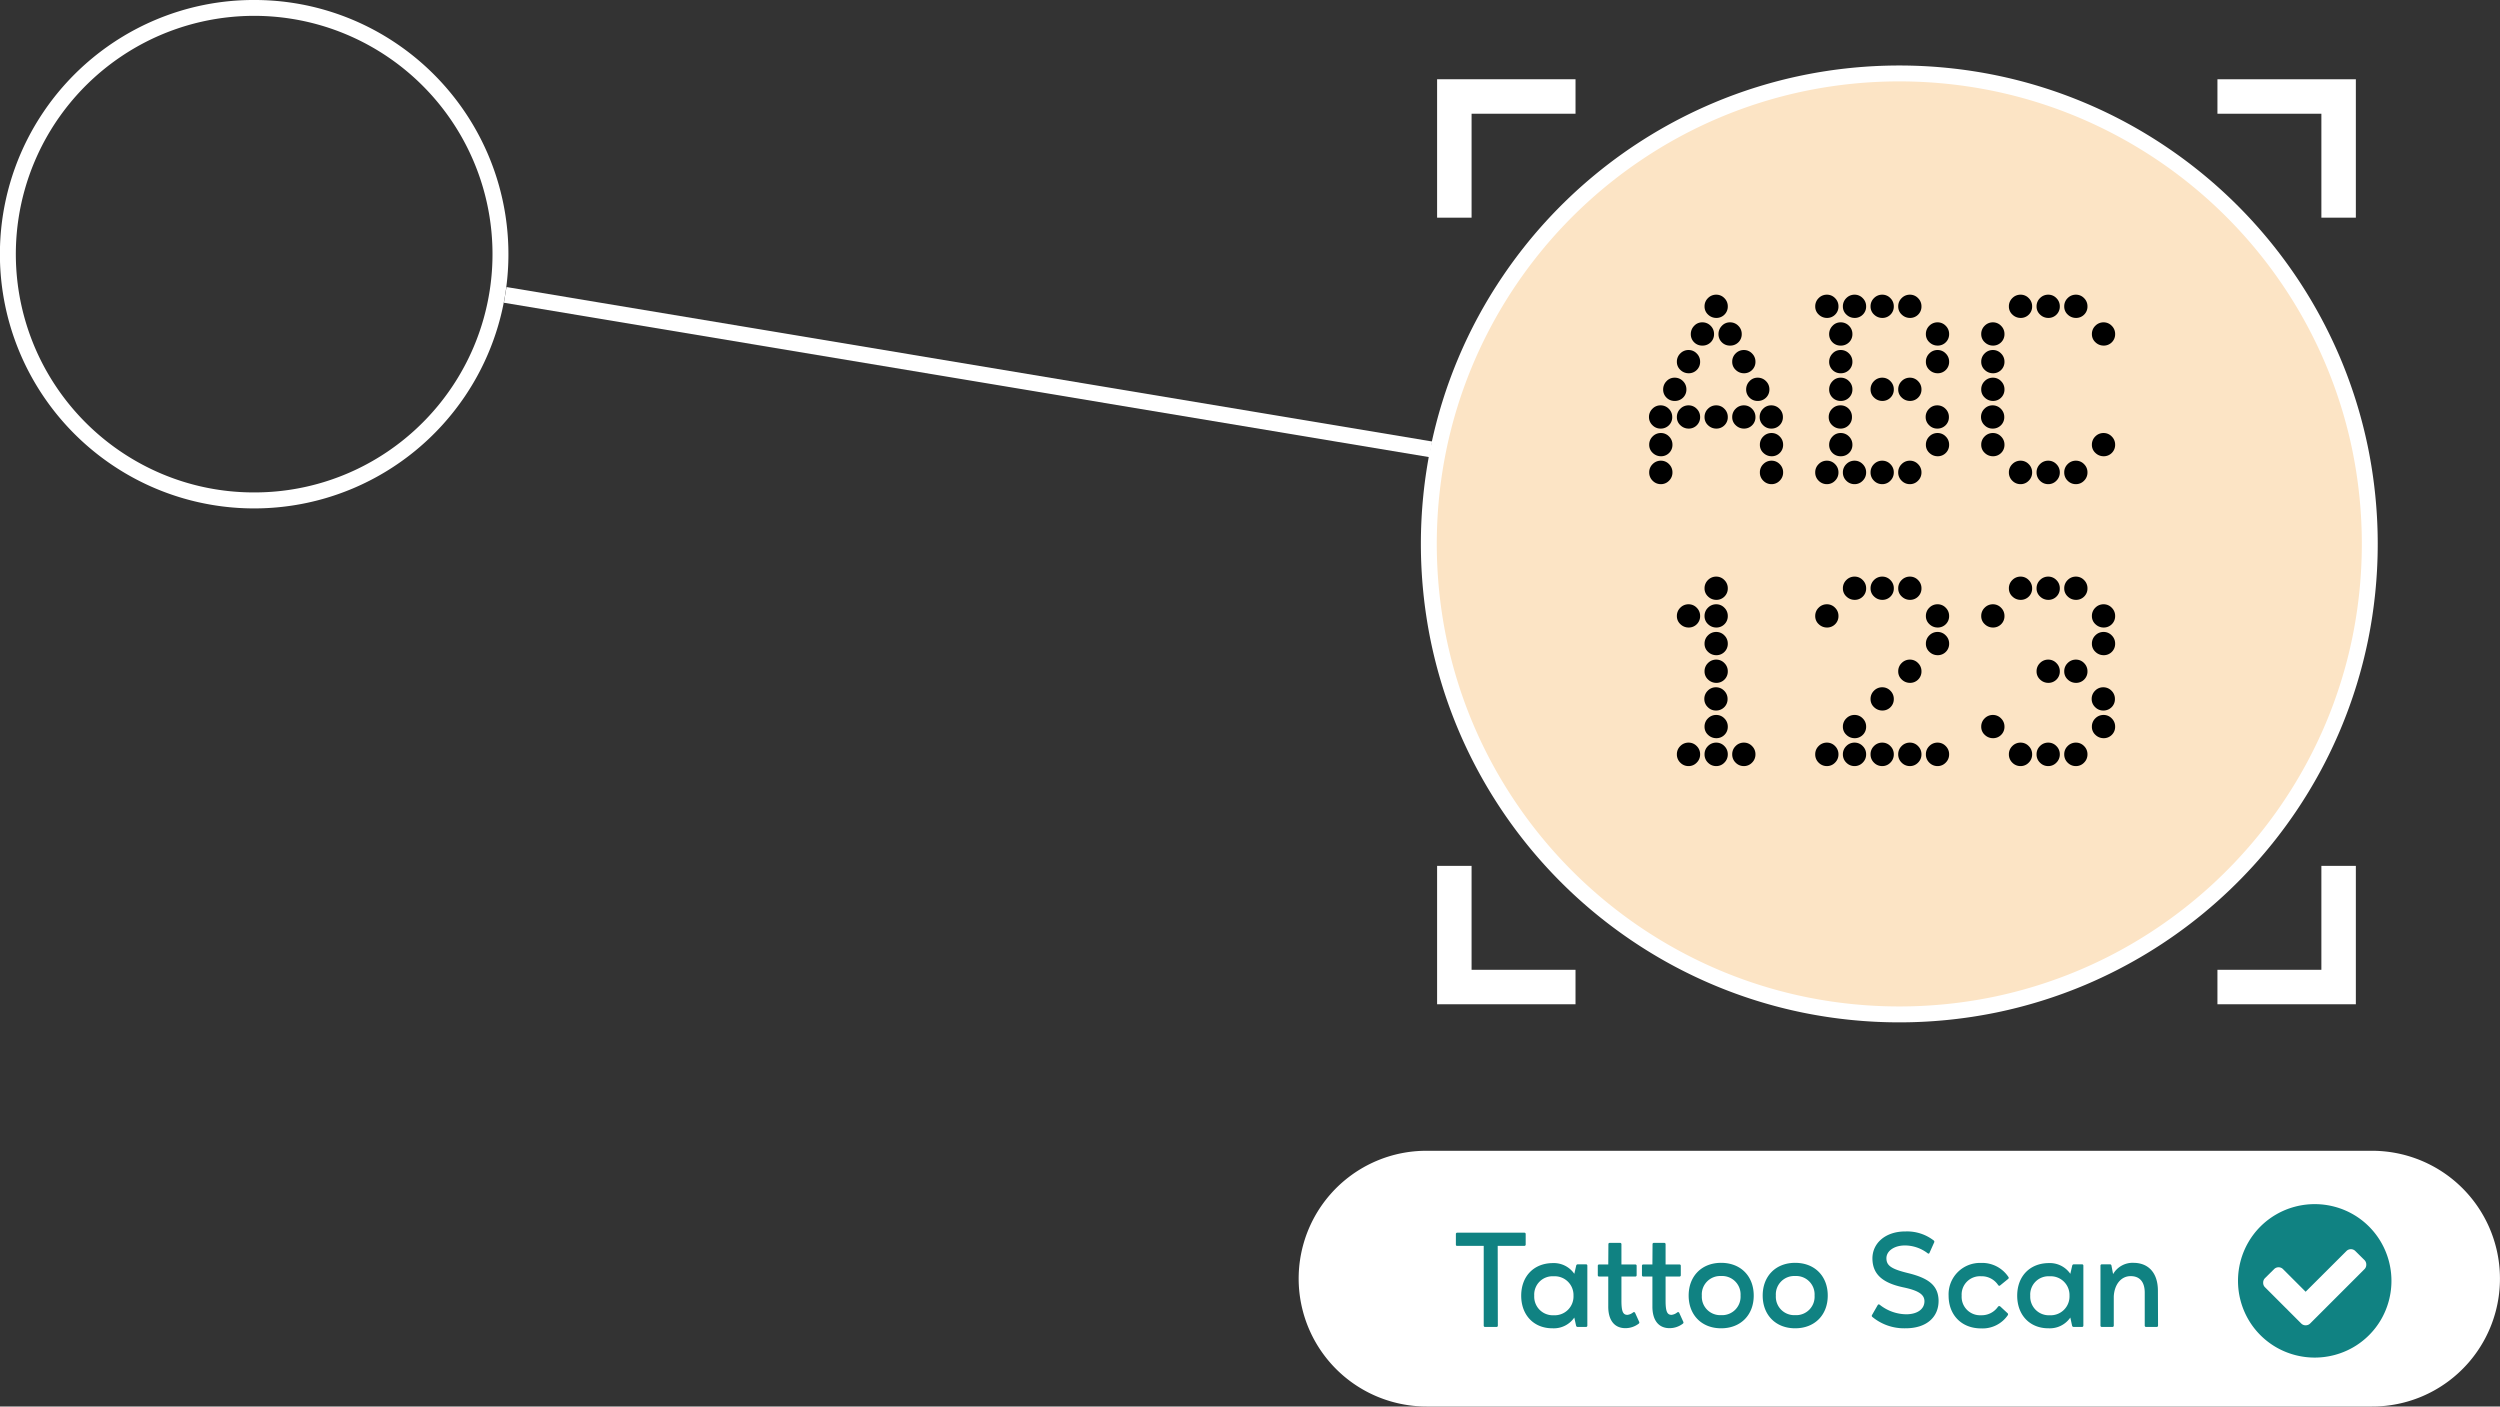
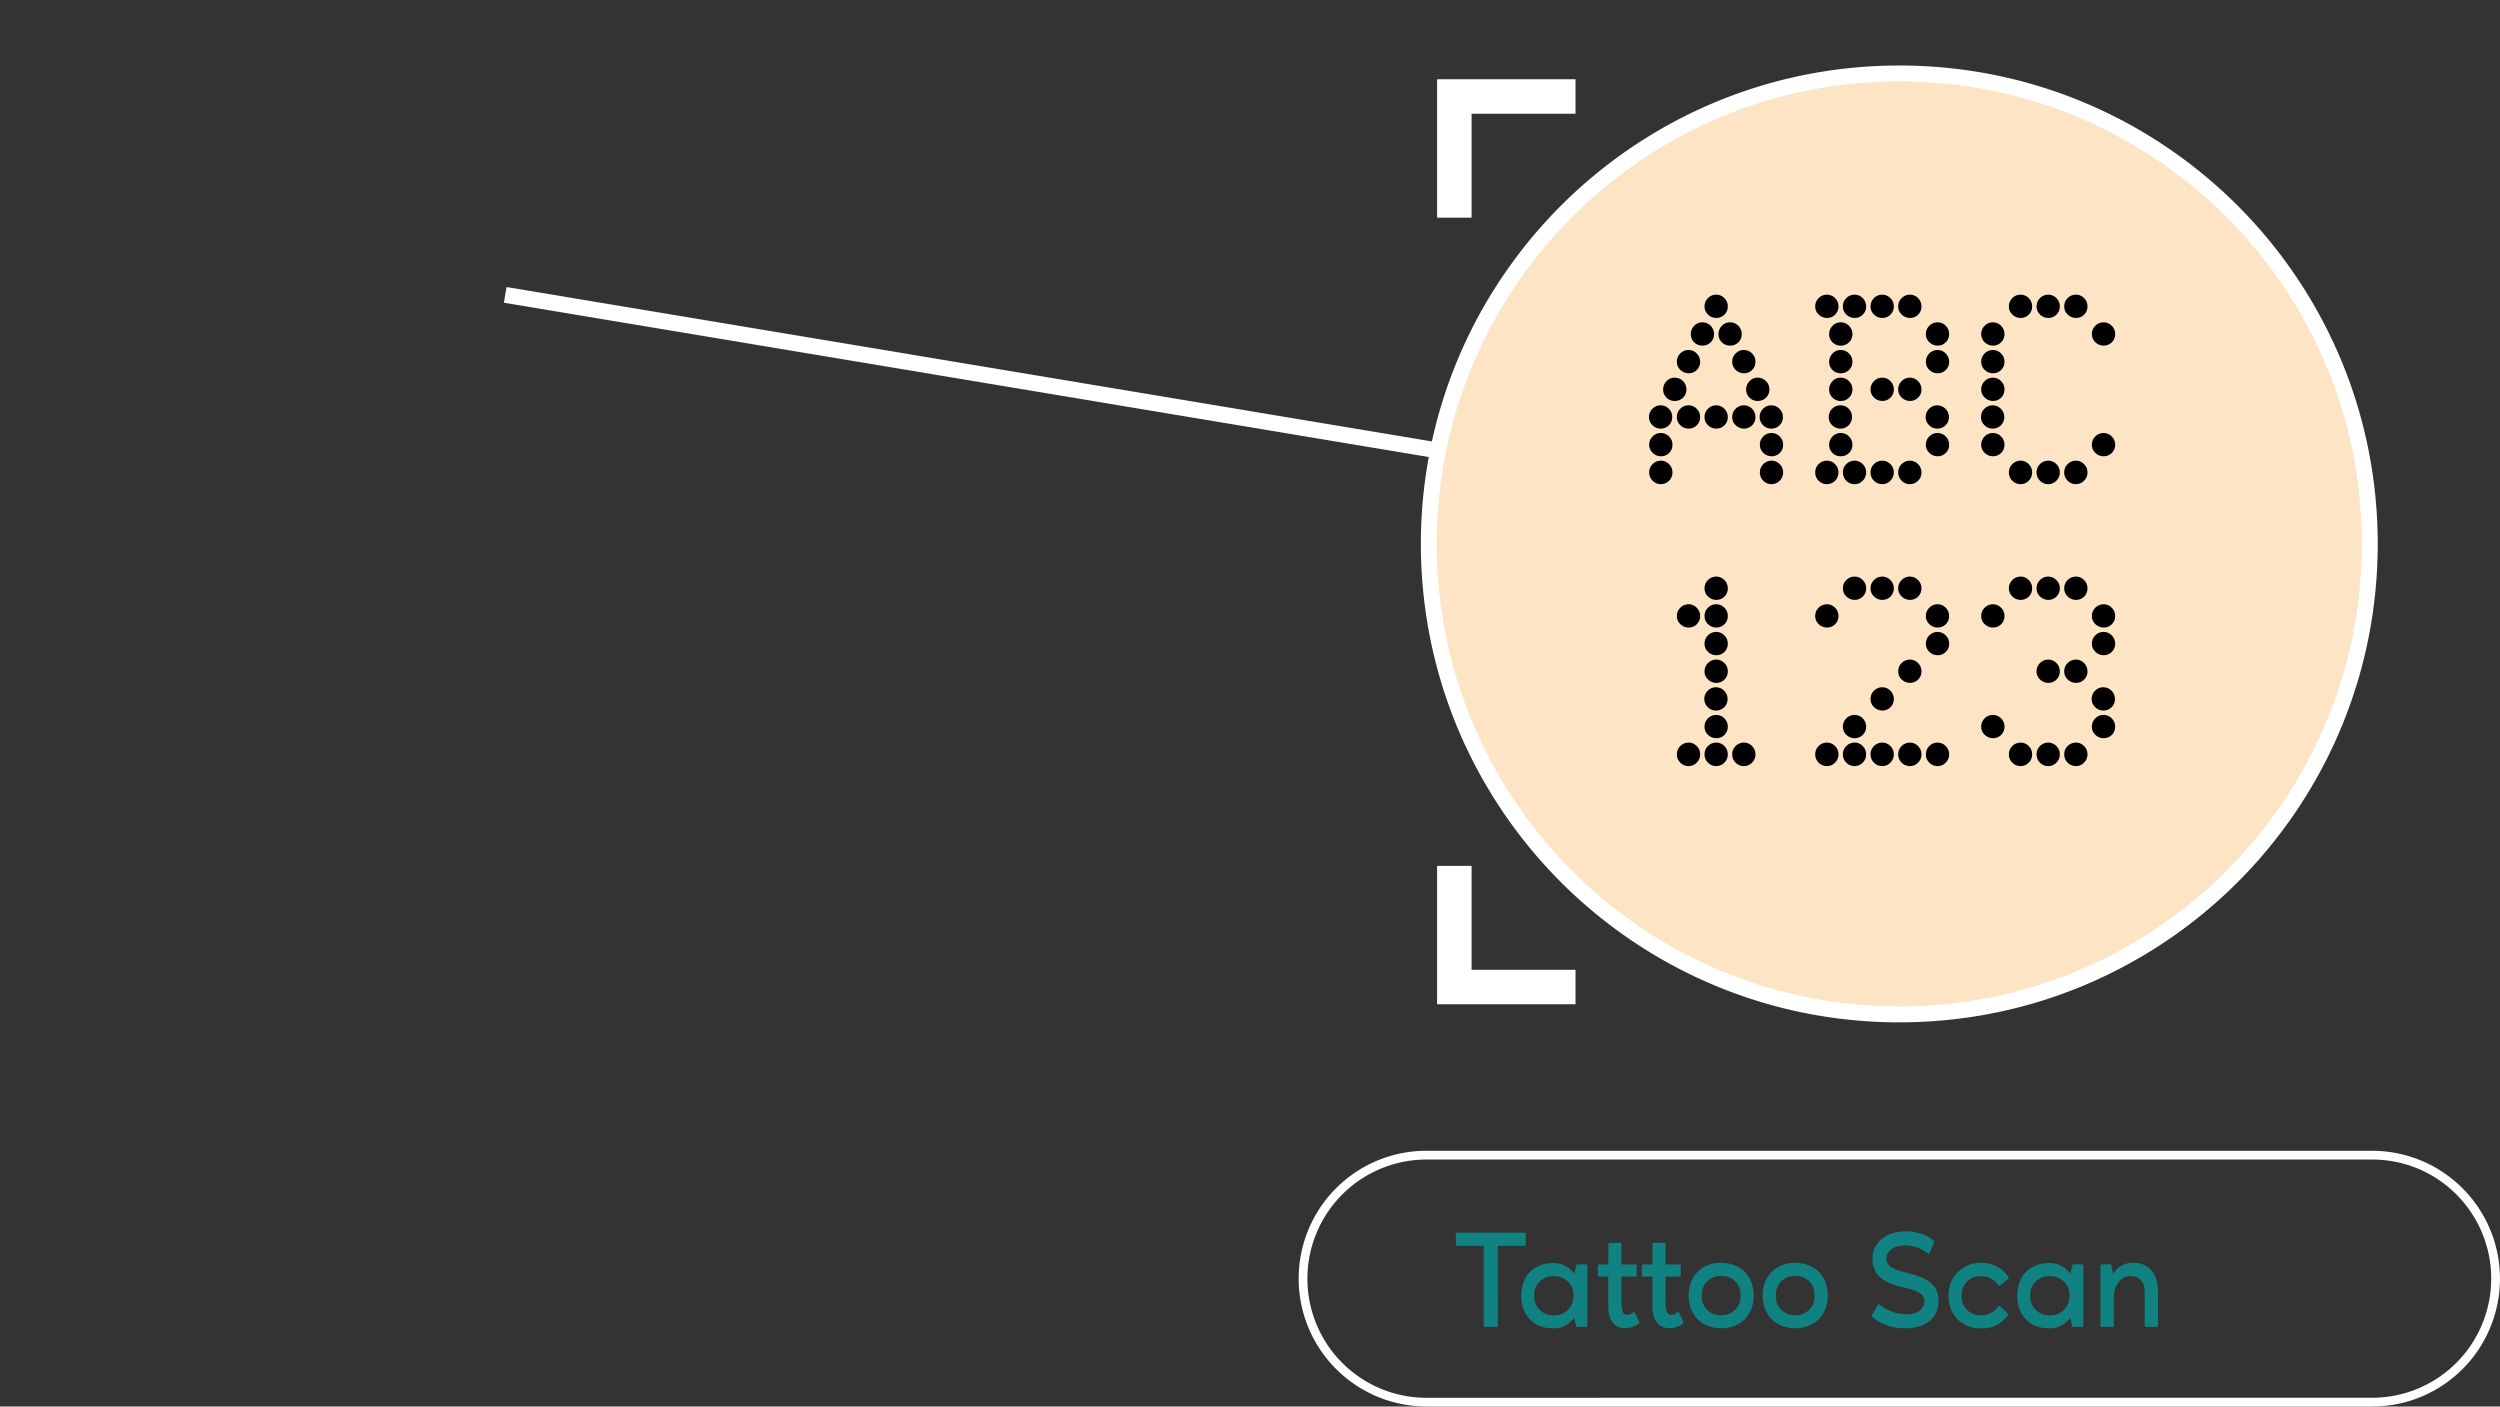
<svg xmlns="http://www.w3.org/2000/svg" width="628.518" height="353.606" viewBox="0 0 628.518 353.606">
  <rect x="0" y="0" width="628.518" height="353.606" fill="#333333" stroke="none" />
  <g transform="translate(-392.782 -205.017)">
    <g transform="translate(536.171 -39.088)">
-       <rect width="299.84" height="62.091" rx="31.045" transform="translate(184.19 534.521)" fill="#fff" />
      <path d="M31.045-1.1h237.75a32.152,32.152,0,0,1,12.512,61.762,31.945,31.945,0,0,1-12.512,2.526H31.045A32.152,32.152,0,0,1,18.533,1.428,31.945,31.945,0,0,1,31.045-1.1Zm237.75,62.09a29.955,29.955,0,0,0,11.656-57.54A29.758,29.758,0,0,0,268.795,1.1H31.045a29.955,29.955,0,0,0-11.656,57.54,29.758,29.758,0,0,0,11.656,2.353Z" transform="translate(184.19 534.521)" fill="#fff" />
-       <path d="M455.251,556.452a19.389,19.389,0,0,1,0,19.352,19.193,19.193,0,0,1-7.019,7.019,19.411,19.411,0,0,1-19.364,0,19.2,19.2,0,0,1-7.02-7.019,19.411,19.411,0,0,1,0-19.364,19.213,19.213,0,0,1,7.02-7.02,19.411,19.411,0,0,1,19.364,0A19.175,19.175,0,0,1,455.251,556.452Zm-3.742,5.6a1.56,1.56,0,0,0-.452-1.155l-2.285-2.261a1.578,1.578,0,0,0-2.261,0l-10.247,10.222-5.676-5.676a1.577,1.577,0,0,0-2.26,0l-2.285,2.261a1.561,1.561,0,0,0-.453,1.155,1.531,1.531,0,0,0,.453,1.13l9.091,9.092a1.545,1.545,0,0,0,1.13.477,1.575,1.575,0,0,0,1.156-.477l13.637-13.638A1.53,1.53,0,0,0,451.509,562.053Z" fill="#108282" />
      <path d="M7.478-20.385V-.307A.315.315,0,0,0,7.819,0h2.868a.315.315,0,0,0,.341-.307l-.034-20.078h6.693a.315.315,0,0,0,.341-.307v-2.663a.315.315,0,0,0-.307-.341H.819a.323.323,0,0,0-.341.341v2.663a.272.272,0,0,0,.307.307Zm22.775,7.034a6.24,6.24,0,0,0-5.429-2.7c-4.746.034-7.922,3.312-7.922,8.195S20.078.376,24.824.341a6.24,6.24,0,0,0,5.429-2.7L30.7-.307A.4.4,0,0,0,31.072,0h2.117a.323.323,0,0,0,.341-.341V-15.4a.315.315,0,0,0-.307-.341H31.107a.4.4,0,0,0-.376.307ZM20.18-7.853a4.606,4.606,0,0,1,4.883-4.883,4.724,4.724,0,0,1,4.985,4.883,4.732,4.732,0,0,1-4.985,4.917A4.669,4.669,0,0,1,20.18-7.853ZM42.1-6.59v-6.078h3.483a.323.323,0,0,0,.341-.341V-15.4a.315.315,0,0,0-.341-.307H42.1v-5.088a.323.323,0,0,0-.341-.341H39.131a.315.315,0,0,0-.307.341l-.034,5.088H36.5a.315.315,0,0,0-.341.307v2.39a.323.323,0,0,0,.341.341h2.288v7.444c-.034,3.517,1.537,5.532,4.3,5.532A5.488,5.488,0,0,0,46.438-.819a.369.369,0,0,0,.1-.512L45.516-3.585a.324.324,0,0,0-.478-.068,2.78,2.78,0,0,1-1.434.615C42.511-3.039,42.1-3.858,42.1-6.59Zm11.1,0v-6.078h3.483a.323.323,0,0,0,.341-.341V-15.4a.315.315,0,0,0-.341-.307H53.2v-5.088a.323.323,0,0,0-.341-.341H50.228a.315.315,0,0,0-.307.341l-.034,5.088H47.6a.315.315,0,0,0-.341.307v2.39a.323.323,0,0,0,.341.341h2.288v7.444c-.034,3.517,1.537,5.532,4.3,5.532A5.488,5.488,0,0,0,57.535-.819a.369.369,0,0,0,.1-.512L56.613-3.585a.324.324,0,0,0-.478-.068,2.78,2.78,0,0,1-1.434.615C53.609-3.039,53.2-3.858,53.2-6.59Zm5.8-1.3C59-3,62.281.341,67.164.341c4.917,0,8.195-3.346,8.195-8.229s-3.278-8.229-8.195-8.229C62.281-16.117,59-12.77,59-7.888Zm3.312,0A4.624,4.624,0,0,1,67.164-12.8a4.633,4.633,0,0,1,4.883,4.917,4.633,4.633,0,0,1-4.883,4.917A4.624,4.624,0,0,1,62.316-7.888Zm15.3,0C77.613-3,80.891.341,85.774.341c4.917,0,8.195-3.346,8.195-8.229s-3.278-8.229-8.195-8.229C80.891-16.117,77.613-12.77,77.613-7.888Zm3.312,0A4.624,4.624,0,0,1,85.774-12.8a4.633,4.633,0,0,1,4.883,4.917,4.633,4.633,0,0,1-4.883,4.917A4.624,4.624,0,0,1,80.925-7.888Zm24.243,5.361A12.535,12.535,0,0,0,113.432.341c5.463.034,8.5-2.9,8.4-7.1-.137-3.722-2.561-5.532-7.751-6.795-4.166-1.024-5.361-1.878-5.361-3.722,0-1.81,1.946-3.21,4.644-3.21a9.47,9.47,0,0,1,5.7,1.946c.2.171.376.137.478-.068l1.161-2.6a.4.4,0,0,0-.068-.512,10.947,10.947,0,0,0-7.1-2.288c-5.054-.034-8.434,2.971-8.332,6.966.1,3.756,2.458,5.975,7.819,7.1,3.927.819,5.258,1.878,5.258,3.483,0,2.015-1.844,3.278-4.576,3.278a10.856,10.856,0,0,1-6.658-2.39c-.2-.137-.376-.137-.512.068L105.1-3A.354.354,0,0,0,105.168-2.527Zm34.077-.444a.372.372,0,0,0-.068-.478l-1.844-1.707a.4.4,0,0,0-.58.1,4.956,4.956,0,0,1-4.234,2.117,4.633,4.633,0,0,1-4.883-4.917,4.606,4.606,0,0,1,4.883-4.883,4.945,4.945,0,0,1,4.268,2.185c.171.239.376.273.546.1l2.015-1.639a.332.332,0,0,0,.034-.478,7.9,7.9,0,0,0-6.9-3.517,7.887,7.887,0,0,0-8.127,8.229c0,4.883,3.278,8.229,8.161,8.229A7.682,7.682,0,0,0,139.246-2.971Zm15.707-10.38a6.24,6.24,0,0,0-5.429-2.7c-4.746.034-7.922,3.312-7.922,8.195S144.777.376,149.523.341a6.24,6.24,0,0,0,5.429-2.7L155.4-.307a.4.4,0,0,0,.376.307h2.117a.323.323,0,0,0,.341-.341V-15.4a.315.315,0,0,0-.307-.341h-2.117a.4.4,0,0,0-.376.307Zm-10.073,5.5a4.606,4.606,0,0,1,4.883-4.883,4.724,4.724,0,0,1,4.985,4.883,4.732,4.732,0,0,1-4.985,4.917A4.669,4.669,0,0,1,144.88-7.853ZM162.533-.341a.323.323,0,0,0,.341.341h2.663a.323.323,0,0,0,.341-.341V-7.614c.137-3.141,1.912-5.156,4.2-5.156,2.117-.034,3.585,1.229,3.585,4.166V-.341a.323.323,0,0,0,.341.341h2.663a.323.323,0,0,0,.341-.341l-.034-8.741c0-4.61-2.458-7-6.078-7.034a5.652,5.652,0,0,0-5.19,2.834L165.3-15.4a.372.372,0,0,0-.376-.341h-2.049a.323.323,0,0,0-.341.341Z" transform="translate(222.151 577.707)" fill="#108282" />
    </g>
    <g transform="translate(0 -29.516)">
      <g transform="translate(439.536 93.12)">
        <path d="M323.211,196.137h-8.668v-34.8h34.8v8.668H323.211Z" fill="#fff" />
        <path d="M349.343,393.9h-34.8V359.1h8.668v26.132h26.132Z" fill="#fff" />
-         <path d="M545.525,393.9h-34.8v-8.668h26.132V359.1h8.668Z" fill="#fff" />
-         <path d="M545.525,196.137h-8.668V170.006H510.726v-8.668h34.8Z" fill="#fff" />
        <circle cx="118.281" cy="118.281" r="118.281" transform="translate(312.464 159.88)" fill="#fce4c5" />
        <path d="M118.281-2A121.158,121.158,0,0,1,142.52.444a119.632,119.632,0,0,1,43.013,18.1,120.627,120.627,0,0,1,43.576,52.918,119.689,119.689,0,0,1,7.009,22.581,121.434,121.434,0,0,1,0,48.477,119.632,119.632,0,0,1-18.1,43.013A120.626,120.626,0,0,1,165.1,229.109a119.69,119.69,0,0,1-22.581,7.009,121.434,121.434,0,0,1-48.477,0,119.633,119.633,0,0,1-43.013-18.1A120.626,120.626,0,0,1,7.453,165.1,119.689,119.689,0,0,1,.444,142.52a121.434,121.434,0,0,1,0-48.477,119.633,119.633,0,0,1,18.1-43.013A120.626,120.626,0,0,1,71.462,7.453,119.688,119.688,0,0,1,94.042.444,121.158,121.158,0,0,1,118.281-2Zm0,236.562a117.151,117.151,0,0,0,23.437-2.362,115.634,115.634,0,0,0,41.576-17.5,116.626,116.626,0,0,0,42.131-51.162,115.681,115.681,0,0,0,6.775-21.824,117.435,117.435,0,0,0,0-46.874,115.634,115.634,0,0,0-17.5-41.576,116.626,116.626,0,0,0-51.162-42.132,115.681,115.681,0,0,0-21.824-6.775,117.435,117.435,0,0,0-46.874,0,115.634,115.634,0,0,0-41.576,17.5A116.626,116.626,0,0,0,11.137,73.02,115.681,115.681,0,0,0,4.362,94.844a117.435,117.435,0,0,0,0,46.874,115.634,115.634,0,0,0,17.5,41.576A116.626,116.626,0,0,0,73.02,225.425,115.681,115.681,0,0,0,94.844,232.2,117.151,117.151,0,0,0,118.281,234.562Z" transform="translate(312.464 159.88)" fill="#fff" />
-         <path d="M16.861-44.685a2.779,2.779,0,0,1,2.031.863,2.843,2.843,0,0,1,.863,2.087,2.8,2.8,0,0,1-.835,2.059,2.8,2.8,0,0,1-2.059.835,2.92,2.92,0,0,1-2.059-.835,2.71,2.71,0,0,1-.89-2.059,2.843,2.843,0,0,1,.863-2.087A2.843,2.843,0,0,1,16.861-44.685Zm0,27.824A2.779,2.779,0,0,1,18.892-16a2.843,2.843,0,0,1,.863,2.087,2.8,2.8,0,0,1-.835,2.059,2.8,2.8,0,0,1-2.059.835,2.92,2.92,0,0,1-2.059-.835,2.71,2.71,0,0,1-.89-2.059A2.843,2.843,0,0,1,14.774-16,2.843,2.843,0,0,1,16.861-16.861ZM2.949-2.949a2.779,2.779,0,0,1,2.031.863A2.843,2.843,0,0,1,5.843,0,2.843,2.843,0,0,1,4.98,2.087a2.779,2.779,0,0,1-2.031.863A2.843,2.843,0,0,1,.863,2.087,2.843,2.843,0,0,1,0,0,2.843,2.843,0,0,1,.863-2.087,2.843,2.843,0,0,1,2.949-2.949ZM9.905-16.861A2.779,2.779,0,0,1,11.936-16a2.843,2.843,0,0,1,.863,2.087,2.8,2.8,0,0,1-.835,2.059,2.8,2.8,0,0,1-2.059.835,2.92,2.92,0,0,1-2.059-.835,2.71,2.71,0,0,1-.89-2.059A2.843,2.843,0,0,1,7.818-16,2.843,2.843,0,0,1,9.905-16.861Zm13.912,0A2.779,2.779,0,0,1,25.848-16a2.843,2.843,0,0,1,.863,2.087,2.8,2.8,0,0,1-.835,2.059,2.8,2.8,0,0,1-2.059.835,2.92,2.92,0,0,1-2.059-.835,2.71,2.71,0,0,1-.89-2.059A2.843,2.843,0,0,1,21.73-16,2.843,2.843,0,0,1,23.817-16.861ZM13.355-37.729a2.843,2.843,0,0,1,2.087.863A2.843,2.843,0,0,1,16.3-34.78a2.8,2.8,0,0,1-.835,2.059,2.866,2.866,0,0,1-2.115.835,2.8,2.8,0,0,1-2.059-.835,2.8,2.8,0,0,1-.835-2.059,2.92,2.92,0,0,1,.835-2.059A2.71,2.71,0,0,1,13.355-37.729Zm-3.45,6.956a2.779,2.779,0,0,1,2.031.863,2.843,2.843,0,0,1,.863,2.087,2.8,2.8,0,0,1-.835,2.059,2.8,2.8,0,0,1-2.059.835,2.92,2.92,0,0,1-2.059-.835,2.71,2.71,0,0,1-.89-2.059,2.843,2.843,0,0,1,.863-2.087A2.843,2.843,0,0,1,9.905-30.773ZM6.4-23.817a2.843,2.843,0,0,1,2.087.863,2.843,2.843,0,0,1,.863,2.087,2.8,2.8,0,0,1-.835,2.059,2.866,2.866,0,0,1-2.115.835,2.8,2.8,0,0,1-2.059-.835,2.8,2.8,0,0,1-.835-2.059,2.92,2.92,0,0,1,.835-2.059A2.71,2.71,0,0,1,6.4-23.817ZM2.838-16.861A2.843,2.843,0,0,1,4.925-16a2.843,2.843,0,0,1,.863,2.087,2.8,2.8,0,0,1-.835,2.059,2.866,2.866,0,0,1-2.115.835,2.779,2.779,0,0,1-2.031-.863,2.779,2.779,0,0,1-.863-2.031A2.843,2.843,0,0,1,.807-16,2.779,2.779,0,0,1,2.838-16.861Zm.111,6.956a2.779,2.779,0,0,1,2.031.863,2.843,2.843,0,0,1,.863,2.087A2.8,2.8,0,0,1,5.008-4.9a2.8,2.8,0,0,1-2.059.835A2.92,2.92,0,0,1,.89-4.9,2.71,2.71,0,0,1,0-6.956,2.843,2.843,0,0,1,.863-9.043,2.843,2.843,0,0,1,2.949-9.905ZM30.773-2.949a2.779,2.779,0,0,1,2.031.863A2.843,2.843,0,0,1,33.667,0,2.843,2.843,0,0,1,32.8,2.087a2.779,2.779,0,0,1-2.031.863,2.843,2.843,0,0,1-2.087-.863A2.843,2.843,0,0,1,27.824,0a2.843,2.843,0,0,1,.863-2.087A2.843,2.843,0,0,1,30.773-2.949ZM20.311-37.729a2.843,2.843,0,0,1,2.087.863,2.843,2.843,0,0,1,.863,2.087,2.8,2.8,0,0,1-.835,2.059,2.866,2.866,0,0,1-2.115.835,2.8,2.8,0,0,1-2.059-.835,2.8,2.8,0,0,1-.835-2.059,2.92,2.92,0,0,1,.835-2.059A2.71,2.71,0,0,1,20.311-37.729Zm3.506,6.956a2.779,2.779,0,0,1,2.031.863,2.843,2.843,0,0,1,.863,2.087,2.8,2.8,0,0,1-.835,2.059,2.8,2.8,0,0,1-2.059.835,2.92,2.92,0,0,1-2.059-.835,2.71,2.71,0,0,1-.89-2.059,2.843,2.843,0,0,1,.863-2.087A2.843,2.843,0,0,1,23.817-30.773Zm3.45,6.956a2.843,2.843,0,0,1,2.087.863,2.843,2.843,0,0,1,.863,2.087,2.8,2.8,0,0,1-.835,2.059,2.866,2.866,0,0,1-2.115.835,2.8,2.8,0,0,1-2.059-.835,2.8,2.8,0,0,1-.835-2.059,2.92,2.92,0,0,1,.835-2.059A2.71,2.71,0,0,1,27.267-23.817Zm3.394,6.956A2.843,2.843,0,0,1,32.749-16a2.843,2.843,0,0,1,.863,2.087,2.8,2.8,0,0,1-.835,2.059,2.866,2.866,0,0,1-2.115.835,2.779,2.779,0,0,1-2.031-.863,2.779,2.779,0,0,1-.863-2.031A2.843,2.843,0,0,1,28.631-16,2.779,2.779,0,0,1,30.662-16.861Zm.111,6.956a2.779,2.779,0,0,1,2.031.863,2.843,2.843,0,0,1,.863,2.087A2.8,2.8,0,0,1,32.832-4.9a2.8,2.8,0,0,1-2.059.835A2.92,2.92,0,0,1,28.714-4.9a2.71,2.71,0,0,1-.89-2.059,2.843,2.843,0,0,1,.863-2.087A2.843,2.843,0,0,1,30.773-9.905ZM72.509-37.729a2.779,2.779,0,0,1,2.031.863A2.843,2.843,0,0,1,75.4-34.78a2.8,2.8,0,0,1-.835,2.059,2.8,2.8,0,0,1-2.059.835,2.92,2.92,0,0,1-2.059-.835,2.71,2.71,0,0,1-.89-2.059,2.843,2.843,0,0,1,.863-2.087A2.843,2.843,0,0,1,72.509-37.729Zm0,6.956a2.779,2.779,0,0,1,2.031.863,2.843,2.843,0,0,1,.863,2.087,2.8,2.8,0,0,1-.835,2.059,2.8,2.8,0,0,1-2.059.835,2.92,2.92,0,0,1-2.059-.835,2.71,2.71,0,0,1-.89-2.059,2.843,2.843,0,0,1,.863-2.087A2.843,2.843,0,0,1,72.509-30.773ZM58.6-23.817a2.779,2.779,0,0,1,2.031.863,2.843,2.843,0,0,1,.863,2.087,2.8,2.8,0,0,1-.835,2.059,2.8,2.8,0,0,1-2.059.835,2.92,2.92,0,0,1-2.059-.835,2.71,2.71,0,0,1-.89-2.059,2.843,2.843,0,0,1,.863-2.087A2.843,2.843,0,0,1,58.6-23.817Zm13.8,6.956A2.843,2.843,0,0,1,74.484-16a2.843,2.843,0,0,1,.863,2.087,2.8,2.8,0,0,1-.835,2.059,2.866,2.866,0,0,1-2.115.835,2.779,2.779,0,0,1-2.031-.863,2.779,2.779,0,0,1-.863-2.031A2.843,2.843,0,0,1,70.366-16,2.779,2.779,0,0,1,72.4-16.861Zm.111,6.956a2.779,2.779,0,0,1,2.031.863A2.843,2.843,0,0,1,75.4-6.956,2.8,2.8,0,0,1,74.568-4.9a2.8,2.8,0,0,1-2.059.835A2.92,2.92,0,0,1,70.45-4.9a2.71,2.71,0,0,1-.89-2.059,2.843,2.843,0,0,1,.863-2.087A2.843,2.843,0,0,1,72.509-9.905ZM58.6-2.949a2.779,2.779,0,0,1,2.031.863A2.843,2.843,0,0,1,61.491,0a2.843,2.843,0,0,1-.863,2.087,2.779,2.779,0,0,1-2.031.863,2.843,2.843,0,0,1-2.087-.863A2.843,2.843,0,0,1,55.648,0a2.843,2.843,0,0,1,.863-2.087A2.843,2.843,0,0,1,58.6-2.949Zm-13.912,0a2.779,2.779,0,0,1,2.031.863A2.843,2.843,0,0,1,47.579,0a2.843,2.843,0,0,1-.863,2.087,2.779,2.779,0,0,1-2.031.863A2.843,2.843,0,0,1,42.6,2.087,2.843,2.843,0,0,1,41.736,0,2.843,2.843,0,0,1,42.6-2.087,2.843,2.843,0,0,1,44.685-2.949Zm0-41.736a2.779,2.779,0,0,1,2.031.863,2.843,2.843,0,0,1,.863,2.087,2.8,2.8,0,0,1-.835,2.059,2.8,2.8,0,0,1-2.059.835,2.92,2.92,0,0,1-2.059-.835,2.71,2.71,0,0,1-.89-2.059,2.843,2.843,0,0,1,.863-2.087A2.843,2.843,0,0,1,44.685-44.685ZM65.553-2.949a2.779,2.779,0,0,1,2.031.863A2.843,2.843,0,0,1,68.446,0a2.843,2.843,0,0,1-.863,2.087,2.779,2.779,0,0,1-2.031.863,2.843,2.843,0,0,1-2.087-.863A2.843,2.843,0,0,1,62.6,0a2.843,2.843,0,0,1,.863-2.087A2.843,2.843,0,0,1,65.553-2.949Zm0-20.868a2.779,2.779,0,0,1,2.031.863,2.843,2.843,0,0,1,.863,2.087,2.8,2.8,0,0,1-.835,2.059,2.8,2.8,0,0,1-2.059.835,2.92,2.92,0,0,1-2.059-.835,2.71,2.71,0,0,1-.89-2.059,2.843,2.843,0,0,1,.863-2.087A2.843,2.843,0,0,1,65.553-23.817ZM48.135-37.729a2.843,2.843,0,0,1,2.087.863,2.843,2.843,0,0,1,.863,2.087,2.8,2.8,0,0,1-.835,2.059,2.866,2.866,0,0,1-2.115.835,2.8,2.8,0,0,1-2.059-.835,2.8,2.8,0,0,1-.835-2.059,2.92,2.92,0,0,1,.835-2.059A2.71,2.71,0,0,1,48.135-37.729Zm0,6.956a2.843,2.843,0,0,1,2.087.863,2.843,2.843,0,0,1,.863,2.087,2.8,2.8,0,0,1-.835,2.059,2.866,2.866,0,0,1-2.115.835,2.8,2.8,0,0,1-2.059-.835,2.8,2.8,0,0,1-.835-2.059,2.92,2.92,0,0,1,.835-2.059A2.71,2.71,0,0,1,48.135-30.773Zm0,6.956a2.843,2.843,0,0,1,2.087.863,2.843,2.843,0,0,1,.863,2.087,2.8,2.8,0,0,1-.835,2.059,2.866,2.866,0,0,1-2.115.835,2.8,2.8,0,0,1-2.059-.835,2.8,2.8,0,0,1-.835-2.059,2.92,2.92,0,0,1,.835-2.059A2.71,2.71,0,0,1,48.135-23.817Zm-.056,6.956a2.8,2.8,0,0,1,2.059.835,2.866,2.866,0,0,1,.835,2.115,2.8,2.8,0,0,1-.835,2.059,2.8,2.8,0,0,1-2.059.835,2.92,2.92,0,0,1-2.059-.835,2.71,2.71,0,0,1-.89-2.059A2.843,2.843,0,0,1,45.993-16,2.843,2.843,0,0,1,48.079-16.861Zm.056,6.956a2.843,2.843,0,0,1,2.087.863,2.843,2.843,0,0,1,.863,2.087A2.8,2.8,0,0,1,50.25-4.9a2.866,2.866,0,0,1-2.115.835A2.8,2.8,0,0,1,46.076-4.9a2.8,2.8,0,0,1-.835-2.059,2.92,2.92,0,0,1,.835-2.059A2.71,2.71,0,0,1,48.135-9.905Zm3.506,6.956a2.779,2.779,0,0,1,2.031.863A2.843,2.843,0,0,1,54.535,0a2.843,2.843,0,0,1-.863,2.087,2.779,2.779,0,0,1-2.031.863,2.843,2.843,0,0,1-2.087-.863A2.843,2.843,0,0,1,48.692,0a2.843,2.843,0,0,1,.863-2.087A2.843,2.843,0,0,1,51.641-2.949Zm0-41.736a2.779,2.779,0,0,1,2.031.863,2.843,2.843,0,0,1,.863,2.087,2.8,2.8,0,0,1-.835,2.059,2.8,2.8,0,0,1-2.059.835,2.92,2.92,0,0,1-2.059-.835,2.71,2.71,0,0,1-.89-2.059,2.843,2.843,0,0,1,.863-2.087A2.843,2.843,0,0,1,51.641-44.685Zm6.956,0a2.779,2.779,0,0,1,2.031.863,2.843,2.843,0,0,1,.863,2.087,2.8,2.8,0,0,1-.835,2.059,2.8,2.8,0,0,1-2.059.835,2.92,2.92,0,0,1-2.059-.835,2.71,2.71,0,0,1-.89-2.059,2.843,2.843,0,0,1,.863-2.087A2.843,2.843,0,0,1,58.6-44.685Zm6.956,0a2.779,2.779,0,0,1,2.031.863,2.843,2.843,0,0,1,.863,2.087,2.8,2.8,0,0,1-.835,2.059,2.8,2.8,0,0,1-2.059.835,2.92,2.92,0,0,1-2.059-.835,2.71,2.71,0,0,1-.89-2.059,2.843,2.843,0,0,1,.863-2.087A2.843,2.843,0,0,1,65.553-44.685Zm48.692,6.956a2.779,2.779,0,0,1,2.031.863,2.843,2.843,0,0,1,.863,2.087,2.8,2.8,0,0,1-.835,2.059,2.8,2.8,0,0,1-2.059.835,2.92,2.92,0,0,1-2.059-.835,2.71,2.71,0,0,1-.89-2.059,2.843,2.843,0,0,1,.863-2.087A2.843,2.843,0,0,1,114.244-37.729Zm-13.912-6.956a2.779,2.779,0,0,1,2.031.863,2.843,2.843,0,0,1,.863,2.087,2.8,2.8,0,0,1-.835,2.059,2.8,2.8,0,0,1-2.059.835,2.92,2.92,0,0,1-2.059-.835,2.71,2.71,0,0,1-.89-2.059,2.843,2.843,0,0,1,.863-2.087A2.843,2.843,0,0,1,100.333-44.685Zm13.912,34.78a2.779,2.779,0,0,1,2.031.863,2.843,2.843,0,0,1,.863,2.087A2.8,2.8,0,0,1,116.3-4.9a2.8,2.8,0,0,1-2.059.835,2.92,2.92,0,0,1-2.059-.835,2.71,2.71,0,0,1-.89-2.059,2.843,2.843,0,0,1,.863-2.087A2.843,2.843,0,0,1,114.244-9.905ZM100.333-2.949a2.779,2.779,0,0,1,2.031.863A2.843,2.843,0,0,1,103.226,0a2.843,2.843,0,0,1-.863,2.087,2.779,2.779,0,0,1-2.031.863,2.843,2.843,0,0,1-2.087-.863A2.843,2.843,0,0,1,97.383,0a2.843,2.843,0,0,1,.863-2.087A2.843,2.843,0,0,1,100.333-2.949Zm-6.956,0a2.779,2.779,0,0,1,2.031.863A2.843,2.843,0,0,1,96.27,0a2.843,2.843,0,0,1-.863,2.087,2.779,2.779,0,0,1-2.031.863,2.843,2.843,0,0,1-2.087-.863A2.843,2.843,0,0,1,90.427,0a2.843,2.843,0,0,1,.863-2.087A2.843,2.843,0,0,1,93.377-2.949Zm0-41.736a2.779,2.779,0,0,1,2.031.863,2.843,2.843,0,0,1,.863,2.087,2.8,2.8,0,0,1-.835,2.059,2.8,2.8,0,0,1-2.059.835,2.92,2.92,0,0,1-2.059-.835,2.71,2.71,0,0,1-.89-2.059,2.843,2.843,0,0,1,.863-2.087A2.843,2.843,0,0,1,93.377-44.685ZM107.288-2.949a2.779,2.779,0,0,1,2.031.863A2.843,2.843,0,0,1,110.182,0a2.843,2.843,0,0,1-.863,2.087,2.779,2.779,0,0,1-2.031.863,2.843,2.843,0,0,1-2.087-.863A2.843,2.843,0,0,1,104.339,0a2.843,2.843,0,0,1,.863-2.087A2.843,2.843,0,0,1,107.288-2.949Zm0-41.736a2.779,2.779,0,0,1,2.031.863,2.843,2.843,0,0,1,.863,2.087,2.8,2.8,0,0,1-.835,2.059,2.8,2.8,0,0,1-2.059.835,2.92,2.92,0,0,1-2.059-.835,2.71,2.71,0,0,1-.89-2.059,2.843,2.843,0,0,1,.863-2.087A2.843,2.843,0,0,1,107.288-44.685ZM86.421-37.729a2.779,2.779,0,0,1,2.031.863,2.843,2.843,0,0,1,.863,2.087,2.8,2.8,0,0,1-.835,2.059,2.8,2.8,0,0,1-2.059.835,2.92,2.92,0,0,1-2.059-.835,2.71,2.71,0,0,1-.89-2.059,2.843,2.843,0,0,1,.863-2.087A2.843,2.843,0,0,1,86.421-37.729Zm0,6.956a2.779,2.779,0,0,1,2.031.863,2.843,2.843,0,0,1,.863,2.087,2.8,2.8,0,0,1-.835,2.059,2.8,2.8,0,0,1-2.059.835,2.92,2.92,0,0,1-2.059-.835,2.71,2.71,0,0,1-.89-2.059,2.843,2.843,0,0,1,.863-2.087A2.843,2.843,0,0,1,86.421-30.773Zm0,6.956a2.779,2.779,0,0,1,2.031.863,2.843,2.843,0,0,1,.863,2.087,2.8,2.8,0,0,1-.835,2.059,2.8,2.8,0,0,1-2.059.835,2.92,2.92,0,0,1-2.059-.835,2.71,2.71,0,0,1-.89-2.059,2.843,2.843,0,0,1,.863-2.087A2.843,2.843,0,0,1,86.421-23.817Zm-.111,6.956A2.843,2.843,0,0,1,88.4-16a2.843,2.843,0,0,1,.863,2.087,2.8,2.8,0,0,1-.835,2.059,2.866,2.866,0,0,1-2.115.835,2.779,2.779,0,0,1-2.031-.863,2.779,2.779,0,0,1-.863-2.031A2.843,2.843,0,0,1,84.278-16,2.779,2.779,0,0,1,86.309-16.861Zm.111,6.956a2.779,2.779,0,0,1,2.031.863,2.843,2.843,0,0,1,.863,2.087A2.8,2.8,0,0,1,88.48-4.9a2.8,2.8,0,0,1-2.059.835A2.92,2.92,0,0,1,84.362-4.9a2.71,2.71,0,0,1-.89-2.059,2.843,2.843,0,0,1,.863-2.087A2.843,2.843,0,0,1,86.421-9.905Z" transform="translate(367.869 260.183)" />
+         <path d="M16.861-44.685a2.779,2.779,0,0,1,2.031.863,2.843,2.843,0,0,1,.863,2.087,2.8,2.8,0,0,1-.835,2.059,2.8,2.8,0,0,1-2.059.835,2.92,2.92,0,0,1-2.059-.835,2.71,2.71,0,0,1-.89-2.059,2.843,2.843,0,0,1,.863-2.087A2.843,2.843,0,0,1,16.861-44.685Zm0,27.824A2.779,2.779,0,0,1,18.892-16a2.843,2.843,0,0,1,.863,2.087,2.8,2.8,0,0,1-.835,2.059,2.8,2.8,0,0,1-2.059.835,2.92,2.92,0,0,1-2.059-.835,2.71,2.71,0,0,1-.89-2.059A2.843,2.843,0,0,1,14.774-16,2.843,2.843,0,0,1,16.861-16.861ZM2.949-2.949a2.779,2.779,0,0,1,2.031.863A2.843,2.843,0,0,1,5.843,0,2.843,2.843,0,0,1,4.98,2.087a2.779,2.779,0,0,1-2.031.863A2.843,2.843,0,0,1,.863,2.087,2.843,2.843,0,0,1,0,0,2.843,2.843,0,0,1,.863-2.087,2.843,2.843,0,0,1,2.949-2.949ZM9.905-16.861A2.779,2.779,0,0,1,11.936-16a2.843,2.843,0,0,1,.863,2.087,2.8,2.8,0,0,1-.835,2.059,2.8,2.8,0,0,1-2.059.835,2.92,2.92,0,0,1-2.059-.835,2.71,2.71,0,0,1-.89-2.059A2.843,2.843,0,0,1,7.818-16,2.843,2.843,0,0,1,9.905-16.861Zm13.912,0A2.779,2.779,0,0,1,25.848-16a2.843,2.843,0,0,1,.863,2.087,2.8,2.8,0,0,1-.835,2.059,2.8,2.8,0,0,1-2.059.835,2.92,2.92,0,0,1-2.059-.835,2.71,2.71,0,0,1-.89-2.059A2.843,2.843,0,0,1,21.73-16,2.843,2.843,0,0,1,23.817-16.861ZM13.355-37.729a2.843,2.843,0,0,1,2.087.863A2.843,2.843,0,0,1,16.3-34.78a2.8,2.8,0,0,1-.835,2.059,2.866,2.866,0,0,1-2.115.835,2.8,2.8,0,0,1-2.059-.835,2.8,2.8,0,0,1-.835-2.059,2.92,2.92,0,0,1,.835-2.059A2.71,2.71,0,0,1,13.355-37.729Zm-3.45,6.956a2.779,2.779,0,0,1,2.031.863,2.843,2.843,0,0,1,.863,2.087,2.8,2.8,0,0,1-.835,2.059,2.8,2.8,0,0,1-2.059.835,2.92,2.92,0,0,1-2.059-.835,2.71,2.71,0,0,1-.89-2.059,2.843,2.843,0,0,1,.863-2.087A2.843,2.843,0,0,1,9.905-30.773ZM6.4-23.817a2.843,2.843,0,0,1,2.087.863,2.843,2.843,0,0,1,.863,2.087,2.8,2.8,0,0,1-.835,2.059,2.866,2.866,0,0,1-2.115.835,2.8,2.8,0,0,1-2.059-.835,2.8,2.8,0,0,1-.835-2.059,2.92,2.92,0,0,1,.835-2.059A2.71,2.71,0,0,1,6.4-23.817ZM2.838-16.861A2.843,2.843,0,0,1,4.925-16a2.843,2.843,0,0,1,.863,2.087,2.8,2.8,0,0,1-.835,2.059,2.866,2.866,0,0,1-2.115.835,2.779,2.779,0,0,1-2.031-.863,2.779,2.779,0,0,1-.863-2.031A2.843,2.843,0,0,1,.807-16,2.779,2.779,0,0,1,2.838-16.861Zm.111,6.956a2.779,2.779,0,0,1,2.031.863,2.843,2.843,0,0,1,.863,2.087A2.8,2.8,0,0,1,5.008-4.9a2.8,2.8,0,0,1-2.059.835A2.92,2.92,0,0,1,.89-4.9,2.71,2.71,0,0,1,0-6.956,2.843,2.843,0,0,1,.863-9.043,2.843,2.843,0,0,1,2.949-9.905ZM30.773-2.949a2.779,2.779,0,0,1,2.031.863A2.843,2.843,0,0,1,33.667,0,2.843,2.843,0,0,1,32.8,2.087a2.779,2.779,0,0,1-2.031.863,2.843,2.843,0,0,1-2.087-.863A2.843,2.843,0,0,1,27.824,0a2.843,2.843,0,0,1,.863-2.087A2.843,2.843,0,0,1,30.773-2.949ZM20.311-37.729a2.843,2.843,0,0,1,2.087.863,2.843,2.843,0,0,1,.863,2.087,2.8,2.8,0,0,1-.835,2.059,2.866,2.866,0,0,1-2.115.835,2.8,2.8,0,0,1-2.059-.835,2.8,2.8,0,0,1-.835-2.059,2.92,2.92,0,0,1,.835-2.059A2.71,2.71,0,0,1,20.311-37.729Zm3.506,6.956a2.779,2.779,0,0,1,2.031.863,2.843,2.843,0,0,1,.863,2.087,2.8,2.8,0,0,1-.835,2.059,2.8,2.8,0,0,1-2.059.835,2.92,2.92,0,0,1-2.059-.835,2.71,2.71,0,0,1-.89-2.059,2.843,2.843,0,0,1,.863-2.087A2.843,2.843,0,0,1,23.817-30.773Zm3.45,6.956a2.843,2.843,0,0,1,2.087.863,2.843,2.843,0,0,1,.863,2.087,2.8,2.8,0,0,1-.835,2.059,2.866,2.866,0,0,1-2.115.835,2.8,2.8,0,0,1-2.059-.835,2.8,2.8,0,0,1-.835-2.059,2.92,2.92,0,0,1,.835-2.059A2.71,2.71,0,0,1,27.267-23.817Zm3.394,6.956A2.843,2.843,0,0,1,32.749-16a2.843,2.843,0,0,1,.863,2.087,2.8,2.8,0,0,1-.835,2.059,2.866,2.866,0,0,1-2.115.835,2.779,2.779,0,0,1-2.031-.863,2.779,2.779,0,0,1-.863-2.031A2.843,2.843,0,0,1,28.631-16,2.779,2.779,0,0,1,30.662-16.861Zm.111,6.956a2.779,2.779,0,0,1,2.031.863,2.843,2.843,0,0,1,.863,2.087A2.8,2.8,0,0,1,32.832-4.9a2.8,2.8,0,0,1-2.059.835A2.92,2.92,0,0,1,28.714-4.9a2.71,2.71,0,0,1-.89-2.059,2.843,2.843,0,0,1,.863-2.087A2.843,2.843,0,0,1,30.773-9.905ZM72.509-37.729a2.779,2.779,0,0,1,2.031.863A2.843,2.843,0,0,1,75.4-34.78a2.8,2.8,0,0,1-.835,2.059,2.8,2.8,0,0,1-2.059.835,2.92,2.92,0,0,1-2.059-.835,2.71,2.71,0,0,1-.89-2.059,2.843,2.843,0,0,1,.863-2.087A2.843,2.843,0,0,1,72.509-37.729Zm0,6.956a2.779,2.779,0,0,1,2.031.863,2.843,2.843,0,0,1,.863,2.087,2.8,2.8,0,0,1-.835,2.059,2.8,2.8,0,0,1-2.059.835,2.92,2.92,0,0,1-2.059-.835,2.71,2.71,0,0,1-.89-2.059,2.843,2.843,0,0,1,.863-2.087A2.843,2.843,0,0,1,72.509-30.773ZM58.6-23.817a2.779,2.779,0,0,1,2.031.863,2.843,2.843,0,0,1,.863,2.087,2.8,2.8,0,0,1-.835,2.059,2.8,2.8,0,0,1-2.059.835,2.92,2.92,0,0,1-2.059-.835,2.71,2.71,0,0,1-.89-2.059,2.843,2.843,0,0,1,.863-2.087A2.843,2.843,0,0,1,58.6-23.817Zm13.8,6.956A2.843,2.843,0,0,1,74.484-16a2.843,2.843,0,0,1,.863,2.087,2.8,2.8,0,0,1-.835,2.059,2.866,2.866,0,0,1-2.115.835,2.779,2.779,0,0,1-2.031-.863,2.779,2.779,0,0,1-.863-2.031A2.843,2.843,0,0,1,70.366-16,2.779,2.779,0,0,1,72.4-16.861Zm.111,6.956a2.779,2.779,0,0,1,2.031.863A2.843,2.843,0,0,1,75.4-6.956,2.8,2.8,0,0,1,74.568-4.9a2.8,2.8,0,0,1-2.059.835A2.92,2.92,0,0,1,70.45-4.9a2.71,2.71,0,0,1-.89-2.059,2.843,2.843,0,0,1,.863-2.087A2.843,2.843,0,0,1,72.509-9.905ZM58.6-2.949a2.779,2.779,0,0,1,2.031.863A2.843,2.843,0,0,1,61.491,0a2.843,2.843,0,0,1-.863,2.087,2.779,2.779,0,0,1-2.031.863,2.843,2.843,0,0,1-2.087-.863A2.843,2.843,0,0,1,55.648,0a2.843,2.843,0,0,1,.863-2.087A2.843,2.843,0,0,1,58.6-2.949Zm-13.912,0a2.779,2.779,0,0,1,2.031.863A2.843,2.843,0,0,1,47.579,0a2.843,2.843,0,0,1-.863,2.087,2.779,2.779,0,0,1-2.031.863A2.843,2.843,0,0,1,42.6,2.087,2.843,2.843,0,0,1,41.736,0,2.843,2.843,0,0,1,42.6-2.087,2.843,2.843,0,0,1,44.685-2.949Zm0-41.736a2.779,2.779,0,0,1,2.031.863,2.843,2.843,0,0,1,.863,2.087,2.8,2.8,0,0,1-.835,2.059,2.8,2.8,0,0,1-2.059.835,2.92,2.92,0,0,1-2.059-.835,2.71,2.71,0,0,1-.89-2.059,2.843,2.843,0,0,1,.863-2.087A2.843,2.843,0,0,1,44.685-44.685ZM65.553-2.949a2.779,2.779,0,0,1,2.031.863A2.843,2.843,0,0,1,68.446,0a2.843,2.843,0,0,1-.863,2.087,2.779,2.779,0,0,1-2.031.863,2.843,2.843,0,0,1-2.087-.863A2.843,2.843,0,0,1,62.6,0a2.843,2.843,0,0,1,.863-2.087A2.843,2.843,0,0,1,65.553-2.949Zm0-20.868a2.779,2.779,0,0,1,2.031.863,2.843,2.843,0,0,1,.863,2.087,2.8,2.8,0,0,1-.835,2.059,2.8,2.8,0,0,1-2.059.835,2.92,2.92,0,0,1-2.059-.835,2.71,2.71,0,0,1-.89-2.059,2.843,2.843,0,0,1,.863-2.087A2.843,2.843,0,0,1,65.553-23.817ZM48.135-37.729a2.843,2.843,0,0,1,2.087.863,2.843,2.843,0,0,1,.863,2.087,2.8,2.8,0,0,1-.835,2.059,2.866,2.866,0,0,1-2.115.835,2.8,2.8,0,0,1-2.059-.835,2.8,2.8,0,0,1-.835-2.059,2.92,2.92,0,0,1,.835-2.059A2.71,2.71,0,0,1,48.135-37.729Zm0,6.956a2.843,2.843,0,0,1,2.087.863,2.843,2.843,0,0,1,.863,2.087,2.8,2.8,0,0,1-.835,2.059,2.866,2.866,0,0,1-2.115.835,2.8,2.8,0,0,1-2.059-.835,2.8,2.8,0,0,1-.835-2.059,2.92,2.92,0,0,1,.835-2.059A2.71,2.71,0,0,1,48.135-30.773Zm0,6.956a2.843,2.843,0,0,1,2.087.863,2.843,2.843,0,0,1,.863,2.087,2.8,2.8,0,0,1-.835,2.059,2.866,2.866,0,0,1-2.115.835,2.8,2.8,0,0,1-2.059-.835,2.8,2.8,0,0,1-.835-2.059,2.92,2.92,0,0,1,.835-2.059A2.71,2.71,0,0,1,48.135-23.817Zm-.056,6.956a2.8,2.8,0,0,1,2.059.835,2.866,2.866,0,0,1,.835,2.115,2.8,2.8,0,0,1-.835,2.059,2.8,2.8,0,0,1-2.059.835,2.92,2.92,0,0,1-2.059-.835,2.71,2.71,0,0,1-.89-2.059A2.843,2.843,0,0,1,45.993-16,2.843,2.843,0,0,1,48.079-16.861Zm.056,6.956a2.843,2.843,0,0,1,2.087.863,2.843,2.843,0,0,1,.863,2.087A2.8,2.8,0,0,1,50.25-4.9a2.866,2.866,0,0,1-2.115.835A2.8,2.8,0,0,1,46.076-4.9a2.8,2.8,0,0,1-.835-2.059,2.92,2.92,0,0,1,.835-2.059A2.71,2.71,0,0,1,48.135-9.905Zm3.506,6.956a2.779,2.779,0,0,1,2.031.863A2.843,2.843,0,0,1,54.535,0a2.843,2.843,0,0,1-.863,2.087,2.779,2.779,0,0,1-2.031.863,2.843,2.843,0,0,1-2.087-.863A2.843,2.843,0,0,1,48.692,0a2.843,2.843,0,0,1,.863-2.087A2.843,2.843,0,0,1,51.641-2.949Zm0-41.736a2.779,2.779,0,0,1,2.031.863,2.843,2.843,0,0,1,.863,2.087,2.8,2.8,0,0,1-.835,2.059,2.8,2.8,0,0,1-2.059.835,2.92,2.92,0,0,1-2.059-.835,2.71,2.71,0,0,1-.89-2.059,2.843,2.843,0,0,1,.863-2.087A2.843,2.843,0,0,1,51.641-44.685Zm6.956,0a2.779,2.779,0,0,1,2.031.863,2.843,2.843,0,0,1,.863,2.087,2.8,2.8,0,0,1-.835,2.059,2.8,2.8,0,0,1-2.059.835,2.92,2.92,0,0,1-2.059-.835,2.71,2.71,0,0,1-.89-2.059,2.843,2.843,0,0,1,.863-2.087A2.843,2.843,0,0,1,58.6-44.685Zm6.956,0a2.779,2.779,0,0,1,2.031.863,2.843,2.843,0,0,1,.863,2.087,2.8,2.8,0,0,1-.835,2.059,2.8,2.8,0,0,1-2.059.835,2.92,2.92,0,0,1-2.059-.835,2.71,2.71,0,0,1-.89-2.059,2.843,2.843,0,0,1,.863-2.087A2.843,2.843,0,0,1,65.553-44.685Zm48.692,6.956a2.779,2.779,0,0,1,2.031.863,2.843,2.843,0,0,1,.863,2.087,2.8,2.8,0,0,1-.835,2.059,2.8,2.8,0,0,1-2.059.835,2.92,2.92,0,0,1-2.059-.835,2.71,2.71,0,0,1-.89-2.059,2.843,2.843,0,0,1,.863-2.087A2.843,2.843,0,0,1,114.244-37.729Zm-13.912-6.956a2.779,2.779,0,0,1,2.031.863,2.843,2.843,0,0,1,.863,2.087,2.8,2.8,0,0,1-.835,2.059,2.8,2.8,0,0,1-2.059.835,2.92,2.92,0,0,1-2.059-.835,2.71,2.71,0,0,1-.89-2.059,2.843,2.843,0,0,1,.863-2.087A2.843,2.843,0,0,1,100.333-44.685Zm13.912,34.78a2.779,2.779,0,0,1,2.031.863,2.843,2.843,0,0,1,.863,2.087A2.8,2.8,0,0,1,116.3-4.9a2.8,2.8,0,0,1-2.059.835,2.92,2.92,0,0,1-2.059-.835,2.71,2.71,0,0,1-.89-2.059,2.843,2.843,0,0,1,.863-2.087A2.843,2.843,0,0,1,114.244-9.905ZM100.333-2.949a2.779,2.779,0,0,1,2.031.863A2.843,2.843,0,0,1,103.226,0a2.843,2.843,0,0,1-.863,2.087,2.779,2.779,0,0,1-2.031.863,2.843,2.843,0,0,1-2.087-.863A2.843,2.843,0,0,1,97.383,0a2.843,2.843,0,0,1,.863-2.087A2.843,2.843,0,0,1,100.333-2.949Zm-6.956,0a2.779,2.779,0,0,1,2.031.863A2.843,2.843,0,0,1,96.27,0a2.843,2.843,0,0,1-.863,2.087,2.779,2.779,0,0,1-2.031.863,2.843,2.843,0,0,1-2.087-.863A2.843,2.843,0,0,1,90.427,0a2.843,2.843,0,0,1,.863-2.087A2.843,2.843,0,0,1,93.377-2.949Zm0-41.736a2.779,2.779,0,0,1,2.031.863,2.843,2.843,0,0,1,.863,2.087,2.8,2.8,0,0,1-.835,2.059,2.8,2.8,0,0,1-2.059.835,2.92,2.92,0,0,1-2.059-.835,2.71,2.71,0,0,1-.89-2.059,2.843,2.843,0,0,1,.863-2.087A2.843,2.843,0,0,1,93.377-44.685M107.288-2.949a2.779,2.779,0,0,1,2.031.863A2.843,2.843,0,0,1,110.182,0a2.843,2.843,0,0,1-.863,2.087,2.779,2.779,0,0,1-2.031.863,2.843,2.843,0,0,1-2.087-.863A2.843,2.843,0,0,1,104.339,0a2.843,2.843,0,0,1,.863-2.087A2.843,2.843,0,0,1,107.288-2.949Zm0-41.736a2.779,2.779,0,0,1,2.031.863,2.843,2.843,0,0,1,.863,2.087,2.8,2.8,0,0,1-.835,2.059,2.8,2.8,0,0,1-2.059.835,2.92,2.92,0,0,1-2.059-.835,2.71,2.71,0,0,1-.89-2.059,2.843,2.843,0,0,1,.863-2.087A2.843,2.843,0,0,1,107.288-44.685ZM86.421-37.729a2.779,2.779,0,0,1,2.031.863,2.843,2.843,0,0,1,.863,2.087,2.8,2.8,0,0,1-.835,2.059,2.8,2.8,0,0,1-2.059.835,2.92,2.92,0,0,1-2.059-.835,2.71,2.71,0,0,1-.89-2.059,2.843,2.843,0,0,1,.863-2.087A2.843,2.843,0,0,1,86.421-37.729Zm0,6.956a2.779,2.779,0,0,1,2.031.863,2.843,2.843,0,0,1,.863,2.087,2.8,2.8,0,0,1-.835,2.059,2.8,2.8,0,0,1-2.059.835,2.92,2.92,0,0,1-2.059-.835,2.71,2.71,0,0,1-.89-2.059,2.843,2.843,0,0,1,.863-2.087A2.843,2.843,0,0,1,86.421-30.773Zm0,6.956a2.779,2.779,0,0,1,2.031.863,2.843,2.843,0,0,1,.863,2.087,2.8,2.8,0,0,1-.835,2.059,2.8,2.8,0,0,1-2.059.835,2.92,2.92,0,0,1-2.059-.835,2.71,2.71,0,0,1-.89-2.059,2.843,2.843,0,0,1,.863-2.087A2.843,2.843,0,0,1,86.421-23.817Zm-.111,6.956A2.843,2.843,0,0,1,88.4-16a2.843,2.843,0,0,1,.863,2.087,2.8,2.8,0,0,1-.835,2.059,2.866,2.866,0,0,1-2.115.835,2.779,2.779,0,0,1-2.031-.863,2.779,2.779,0,0,1-.863-2.031A2.843,2.843,0,0,1,84.278-16,2.779,2.779,0,0,1,86.309-16.861Zm.111,6.956a2.779,2.779,0,0,1,2.031.863,2.843,2.843,0,0,1,.863,2.087A2.8,2.8,0,0,1,88.48-4.9a2.8,2.8,0,0,1-2.059.835A2.92,2.92,0,0,1,84.362-4.9a2.71,2.71,0,0,1-.89-2.059,2.843,2.843,0,0,1,.863-2.087A2.843,2.843,0,0,1,86.421-9.905Z" transform="translate(367.869 260.183)" />
        <path d="M23.817-2.949a2.779,2.779,0,0,1,2.031.863A2.843,2.843,0,0,1,26.711,0a2.843,2.843,0,0,1-.863,2.087,2.779,2.779,0,0,1-2.031.863,2.843,2.843,0,0,1-2.087-.863A2.843,2.843,0,0,1,20.868,0a2.843,2.843,0,0,1,.863-2.087A2.843,2.843,0,0,1,23.817-2.949Zm-13.912,0a2.779,2.779,0,0,1,2.031.863A2.843,2.843,0,0,1,12.8,0a2.843,2.843,0,0,1-.863,2.087,2.779,2.779,0,0,1-2.031.863,2.843,2.843,0,0,1-2.087-.863A2.843,2.843,0,0,1,6.956,0a2.843,2.843,0,0,1,.863-2.087A2.843,2.843,0,0,1,9.905-2.949Zm6.956-41.736a2.779,2.779,0,0,1,2.031.863,2.843,2.843,0,0,1,.863,2.087,2.8,2.8,0,0,1-.835,2.059,2.8,2.8,0,0,1-2.059.835,2.92,2.92,0,0,1-2.059-.835,2.71,2.71,0,0,1-.89-2.059,2.843,2.843,0,0,1,.863-2.087A2.843,2.843,0,0,1,16.861-44.685Zm0,41.736a2.779,2.779,0,0,1,2.031.863A2.843,2.843,0,0,1,19.755,0a2.843,2.843,0,0,1-.863,2.087,2.779,2.779,0,0,1-2.031.863,2.843,2.843,0,0,1-2.087-.863A2.843,2.843,0,0,1,13.912,0a2.843,2.843,0,0,1,.863-2.087A2.843,2.843,0,0,1,16.861-2.949ZM9.905-37.729a2.779,2.779,0,0,1,2.031.863A2.843,2.843,0,0,1,12.8-34.78a2.8,2.8,0,0,1-.835,2.059,2.8,2.8,0,0,1-2.059.835,2.92,2.92,0,0,1-2.059-.835,2.71,2.71,0,0,1-.89-2.059,2.843,2.843,0,0,1,.863-2.087A2.843,2.843,0,0,1,9.905-37.729Zm6.956,0a2.779,2.779,0,0,1,2.031.863,2.843,2.843,0,0,1,.863,2.087,2.8,2.8,0,0,1-.835,2.059,2.8,2.8,0,0,1-2.059.835,2.92,2.92,0,0,1-2.059-.835,2.71,2.71,0,0,1-.89-2.059,2.843,2.843,0,0,1,.863-2.087A2.843,2.843,0,0,1,16.861-37.729Zm0,6.956a2.779,2.779,0,0,1,2.031.863,2.843,2.843,0,0,1,.863,2.087,2.8,2.8,0,0,1-.835,2.059,2.8,2.8,0,0,1-2.059.835,2.92,2.92,0,0,1-2.059-.835,2.71,2.71,0,0,1-.89-2.059,2.843,2.843,0,0,1,.863-2.087A2.843,2.843,0,0,1,16.861-30.773Zm0,6.956a2.779,2.779,0,0,1,2.031.863,2.843,2.843,0,0,1,.863,2.087,2.8,2.8,0,0,1-.835,2.059,2.8,2.8,0,0,1-2.059.835,2.92,2.92,0,0,1-2.059-.835,2.71,2.71,0,0,1-.89-2.059,2.843,2.843,0,0,1,.863-2.087A2.843,2.843,0,0,1,16.861-23.817Zm-.111,6.956A2.843,2.843,0,0,1,18.837-16a2.843,2.843,0,0,1,.863,2.087,2.8,2.8,0,0,1-.835,2.059,2.866,2.866,0,0,1-2.115.835,2.779,2.779,0,0,1-2.031-.863,2.779,2.779,0,0,1-.863-2.031A2.843,2.843,0,0,1,14.719-16,2.779,2.779,0,0,1,16.75-16.861Zm.111,6.956a2.779,2.779,0,0,1,2.031.863,2.843,2.843,0,0,1,.863,2.087A2.8,2.8,0,0,1,18.92-4.9a2.8,2.8,0,0,1-2.059.835A2.92,2.92,0,0,1,14.8-4.9a2.71,2.71,0,0,1-.89-2.059,2.843,2.843,0,0,1,.863-2.087A2.843,2.843,0,0,1,16.861-9.905ZM72.509,2.949a2.843,2.843,0,0,1-2.087-.863A2.843,2.843,0,0,1,69.559,0a2.843,2.843,0,0,1,.863-2.087,2.843,2.843,0,0,1,2.087-.863,2.779,2.779,0,0,1,2.031.863A2.843,2.843,0,0,1,75.4,0a2.843,2.843,0,0,1-.863,2.087A2.779,2.779,0,0,1,72.509,2.949Zm-13.912,0a2.843,2.843,0,0,1-2.087-.863A2.843,2.843,0,0,1,55.648,0a2.843,2.843,0,0,1,.863-2.087A2.843,2.843,0,0,1,58.6-2.949a2.779,2.779,0,0,1,2.031.863A2.843,2.843,0,0,1,61.491,0a2.843,2.843,0,0,1-.863,2.087A2.779,2.779,0,0,1,58.6,2.949Zm0-13.968a2.92,2.92,0,0,1-2.059-.835,2.71,2.71,0,0,1-.89-2.059A2.843,2.843,0,0,1,56.51-16a2.843,2.843,0,0,1,2.087-.863A2.779,2.779,0,0,1,60.628-16a2.843,2.843,0,0,1,.863,2.087,2.8,2.8,0,0,1-.835,2.059A2.8,2.8,0,0,1,58.6-11.018Zm6.956-6.956a2.92,2.92,0,0,1-2.059-.835,2.71,2.71,0,0,1-.89-2.059,2.843,2.843,0,0,1,.863-2.087,2.843,2.843,0,0,1,2.087-.863,2.779,2.779,0,0,1,2.031.863,2.843,2.843,0,0,1,.863,2.087,2.8,2.8,0,0,1-.835,2.059A2.8,2.8,0,0,1,65.553-17.974Zm6.956-13.912a2.92,2.92,0,0,1-2.059-.835,2.71,2.71,0,0,1-.89-2.059,2.843,2.843,0,0,1,.863-2.087,2.843,2.843,0,0,1,2.087-.863,2.779,2.779,0,0,1,2.031.863A2.843,2.843,0,0,1,75.4-34.78a2.8,2.8,0,0,1-.835,2.059A2.8,2.8,0,0,1,72.509-31.886ZM58.6-38.842a2.92,2.92,0,0,1-2.059-.835,2.71,2.71,0,0,1-.89-2.059,2.843,2.843,0,0,1,.863-2.087,2.843,2.843,0,0,1,2.087-.863,2.779,2.779,0,0,1,2.031.863,2.843,2.843,0,0,1,.863,2.087,2.8,2.8,0,0,1-.835,2.059A2.8,2.8,0,0,1,58.6-38.842Zm-6.956,0a2.92,2.92,0,0,1-2.059-.835,2.71,2.71,0,0,1-.89-2.059,2.843,2.843,0,0,1,.863-2.087,2.843,2.843,0,0,1,2.087-.863,2.779,2.779,0,0,1,2.031.863,2.843,2.843,0,0,1,.863,2.087,2.8,2.8,0,0,1-.835,2.059A2.8,2.8,0,0,1,51.641-38.842Zm0,41.791a2.843,2.843,0,0,1-2.087-.863A2.843,2.843,0,0,1,48.692,0a2.843,2.843,0,0,1,.863-2.087,2.843,2.843,0,0,1,2.087-.863,2.779,2.779,0,0,1,2.031.863A2.843,2.843,0,0,1,54.535,0a2.843,2.843,0,0,1-.863,2.087A2.779,2.779,0,0,1,51.641,2.949ZM65.553-38.842a2.92,2.92,0,0,1-2.059-.835,2.71,2.71,0,0,1-.89-2.059,2.843,2.843,0,0,1,.863-2.087,2.843,2.843,0,0,1,2.087-.863,2.779,2.779,0,0,1,2.031.863,2.843,2.843,0,0,1,.863,2.087,2.8,2.8,0,0,1-.835,2.059A2.8,2.8,0,0,1,65.553-38.842Zm0,41.791a2.843,2.843,0,0,1-2.087-.863A2.843,2.843,0,0,1,62.6,0a2.843,2.843,0,0,1,.863-2.087,2.843,2.843,0,0,1,2.087-.863,2.779,2.779,0,0,1,2.031.863A2.843,2.843,0,0,1,68.446,0a2.843,2.843,0,0,1-.863,2.087A2.779,2.779,0,0,1,65.553,2.949Zm-20.868,0A2.843,2.843,0,0,1,42.6,2.087,2.843,2.843,0,0,1,41.736,0,2.843,2.843,0,0,1,42.6-2.087a2.843,2.843,0,0,1,2.087-.863,2.779,2.779,0,0,1,2.031.863A2.843,2.843,0,0,1,47.579,0a2.843,2.843,0,0,1-.863,2.087A2.779,2.779,0,0,1,44.685,2.949Zm6.956-7.012A2.92,2.92,0,0,1,49.582-4.9a2.71,2.71,0,0,1-.89-2.059,2.843,2.843,0,0,1,.863-2.087,2.843,2.843,0,0,1,2.087-.863,2.779,2.779,0,0,1,2.031.863,2.843,2.843,0,0,1,.863,2.087A2.8,2.8,0,0,1,53.7-4.9,2.8,2.8,0,0,1,51.641-4.062ZM44.685-31.886a2.92,2.92,0,0,1-2.059-.835,2.71,2.71,0,0,1-.89-2.059,2.843,2.843,0,0,1,.863-2.087,2.843,2.843,0,0,1,2.087-.863,2.779,2.779,0,0,1,2.031.863,2.843,2.843,0,0,1,.863,2.087,2.8,2.8,0,0,1-.835,2.059A2.8,2.8,0,0,1,44.685-31.886ZM72.509-24.93a2.92,2.92,0,0,1-2.059-.835,2.71,2.71,0,0,1-.89-2.059,2.843,2.843,0,0,1,.863-2.087,2.843,2.843,0,0,1,2.087-.863,2.779,2.779,0,0,1,2.031.863,2.843,2.843,0,0,1,.863,2.087,2.8,2.8,0,0,1-.835,2.059A2.8,2.8,0,0,1,72.509-24.93Zm41.736-12.8a2.779,2.779,0,0,1,2.031.863,2.843,2.843,0,0,1,.863,2.087,2.8,2.8,0,0,1-.835,2.059,2.8,2.8,0,0,1-2.059.835,2.92,2.92,0,0,1-2.059-.835,2.71,2.71,0,0,1-.89-2.059,2.843,2.843,0,0,1,.863-2.087A2.843,2.843,0,0,1,114.244-37.729Zm0,6.956a2.779,2.779,0,0,1,2.031.863,2.843,2.843,0,0,1,.863,2.087,2.8,2.8,0,0,1-.835,2.059,2.8,2.8,0,0,1-2.059.835,2.92,2.92,0,0,1-2.059-.835,2.71,2.71,0,0,1-.89-2.059,2.843,2.843,0,0,1,.863-2.087A2.843,2.843,0,0,1,114.244-30.773Zm-13.912,6.956a2.779,2.779,0,0,1,2.031.863,2.843,2.843,0,0,1,.863,2.087,2.8,2.8,0,0,1-.835,2.059,2.8,2.8,0,0,1-2.059.835,2.92,2.92,0,0,1-2.059-.835,2.71,2.71,0,0,1-.89-2.059,2.843,2.843,0,0,1,.863-2.087A2.843,2.843,0,0,1,100.333-23.817Zm13.8,6.956A2.843,2.843,0,0,1,116.22-16a2.843,2.843,0,0,1,.863,2.087,2.8,2.8,0,0,1-.835,2.059,2.866,2.866,0,0,1-2.115.835,2.779,2.779,0,0,1-2.031-.863,2.779,2.779,0,0,1-.863-2.031A2.843,2.843,0,0,1,112.1-16,2.779,2.779,0,0,1,114.133-16.861Zm.111,6.956a2.779,2.779,0,0,1,2.031.863,2.843,2.843,0,0,1,.863,2.087A2.8,2.8,0,0,1,116.3-4.9a2.8,2.8,0,0,1-2.059.835,2.92,2.92,0,0,1-2.059-.835,2.71,2.71,0,0,1-.89-2.059,2.843,2.843,0,0,1,.863-2.087A2.843,2.843,0,0,1,114.244-9.905ZM100.333-2.949a2.779,2.779,0,0,1,2.031.863A2.843,2.843,0,0,1,103.226,0a2.843,2.843,0,0,1-.863,2.087,2.779,2.779,0,0,1-2.031.863,2.843,2.843,0,0,1-2.087-.863A2.843,2.843,0,0,1,97.383,0a2.843,2.843,0,0,1,.863-2.087A2.843,2.843,0,0,1,100.333-2.949ZM86.421-9.905a2.779,2.779,0,0,1,2.031.863,2.843,2.843,0,0,1,.863,2.087A2.8,2.8,0,0,1,88.48-4.9a2.8,2.8,0,0,1-2.059.835A2.92,2.92,0,0,1,84.362-4.9a2.71,2.71,0,0,1-.89-2.059,2.843,2.843,0,0,1,.863-2.087A2.843,2.843,0,0,1,86.421-9.905Zm0-27.824a2.779,2.779,0,0,1,2.031.863,2.843,2.843,0,0,1,.863,2.087,2.8,2.8,0,0,1-.835,2.059,2.8,2.8,0,0,1-2.059.835,2.92,2.92,0,0,1-2.059-.835,2.71,2.71,0,0,1-.89-2.059,2.843,2.843,0,0,1,.863-2.087A2.843,2.843,0,0,1,86.421-37.729Zm20.868,34.78a2.779,2.779,0,0,1,2.031.863A2.843,2.843,0,0,1,110.182,0a2.843,2.843,0,0,1-.863,2.087,2.779,2.779,0,0,1-2.031.863,2.843,2.843,0,0,1-2.087-.863A2.843,2.843,0,0,1,104.339,0a2.843,2.843,0,0,1,.863-2.087A2.843,2.843,0,0,1,107.288-2.949Zm0-20.868a2.779,2.779,0,0,1,2.031.863,2.843,2.843,0,0,1,.863,2.087,2.8,2.8,0,0,1-.835,2.059,2.8,2.8,0,0,1-2.059.835,2.92,2.92,0,0,1-2.059-.835,2.71,2.71,0,0,1-.89-2.059,2.843,2.843,0,0,1,.863-2.087A2.843,2.843,0,0,1,107.288-23.817ZM93.377-2.949a2.779,2.779,0,0,1,2.031.863A2.843,2.843,0,0,1,96.27,0a2.843,2.843,0,0,1-.863,2.087,2.779,2.779,0,0,1-2.031.863,2.843,2.843,0,0,1-2.087-.863A2.843,2.843,0,0,1,90.427,0a2.843,2.843,0,0,1,.863-2.087A2.843,2.843,0,0,1,93.377-2.949Zm0-41.736a2.779,2.779,0,0,1,2.031.863,2.843,2.843,0,0,1,.863,2.087,2.8,2.8,0,0,1-.835,2.059,2.8,2.8,0,0,1-2.059.835,2.92,2.92,0,0,1-2.059-.835,2.71,2.71,0,0,1-.89-2.059,2.843,2.843,0,0,1,.863-2.087A2.843,2.843,0,0,1,93.377-44.685Zm6.956,0a2.779,2.779,0,0,1,2.031.863,2.843,2.843,0,0,1,.863,2.087,2.8,2.8,0,0,1-.835,2.059,2.8,2.8,0,0,1-2.059.835,2.92,2.92,0,0,1-2.059-.835,2.71,2.71,0,0,1-.89-2.059,2.843,2.843,0,0,1,.863-2.087A2.843,2.843,0,0,1,100.333-44.685Zm6.956,0a2.779,2.779,0,0,1,2.031.863,2.843,2.843,0,0,1,.863,2.087,2.8,2.8,0,0,1-.835,2.059,2.8,2.8,0,0,1-2.059.835,2.92,2.92,0,0,1-2.059-.835,2.71,2.71,0,0,1-.89-2.059,2.843,2.843,0,0,1,.863-2.087A2.843,2.843,0,0,1,107.288-44.685Z" transform="translate(367.869 331.063)" />
      </g>
      <path d="M232.373,40.8-.329,1.973.329-1.973l232.7,38.829Z" transform="translate(519.798 308.671)" fill="#fff" />
-       <path d="M61.9-2A63.61,63.61,0,0,1,97.627,8.914a64.08,64.08,0,0,1,23.149,28.112,63.818,63.818,0,0,1-5.892,60.6,64.08,64.08,0,0,1-28.112,23.149,63.818,63.818,0,0,1-60.6-5.892A64.08,64.08,0,0,1,3.022,86.772a63.818,63.818,0,0,1,5.892-60.6A64.08,64.08,0,0,1,37.026,3.022,63.5,63.5,0,0,1,61.9-2Zm0,123.8a59.61,59.61,0,0,0,33.489-10.229,60.08,60.08,0,0,0,21.7-26.356,59.818,59.818,0,0,0-5.522-56.8,60.08,60.08,0,0,0-26.356-21.7,59.818,59.818,0,0,0-56.8,5.522,60.08,60.08,0,0,0-21.7,26.356,59.818,59.818,0,0,0,5.522,56.8,60.08,60.08,0,0,0,26.356,21.7A59.522,59.522,0,0,0,61.9,121.8Z" transform="translate(394.782 236.532)" fill="#fff" />
    </g>
  </g>
</svg>